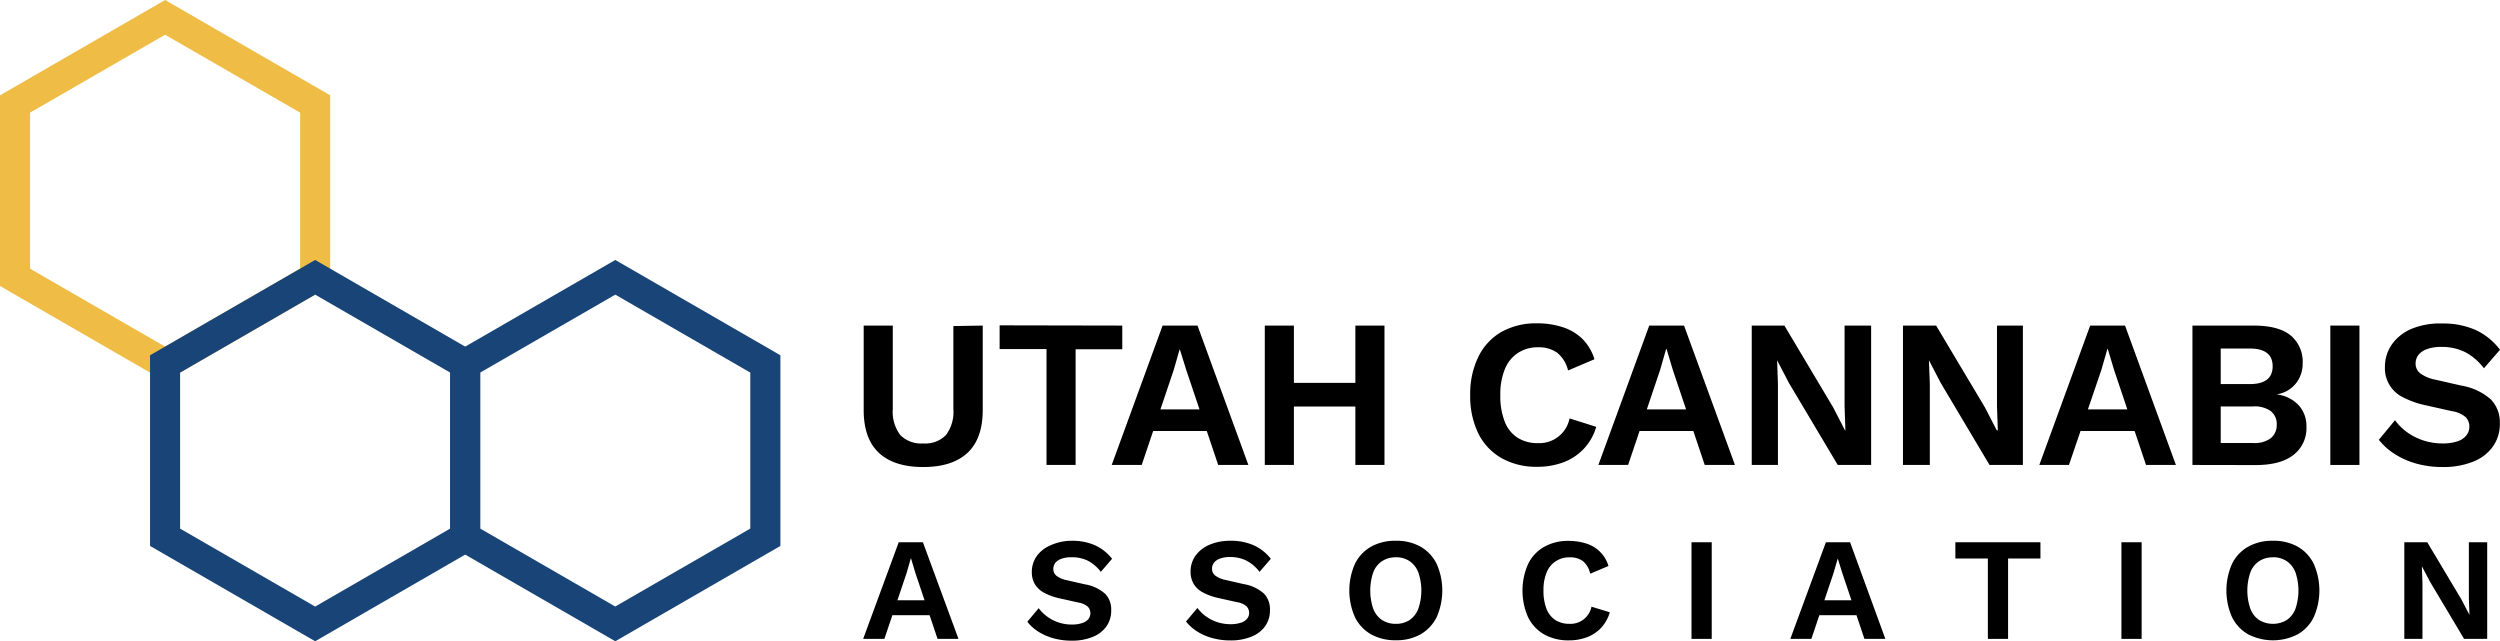
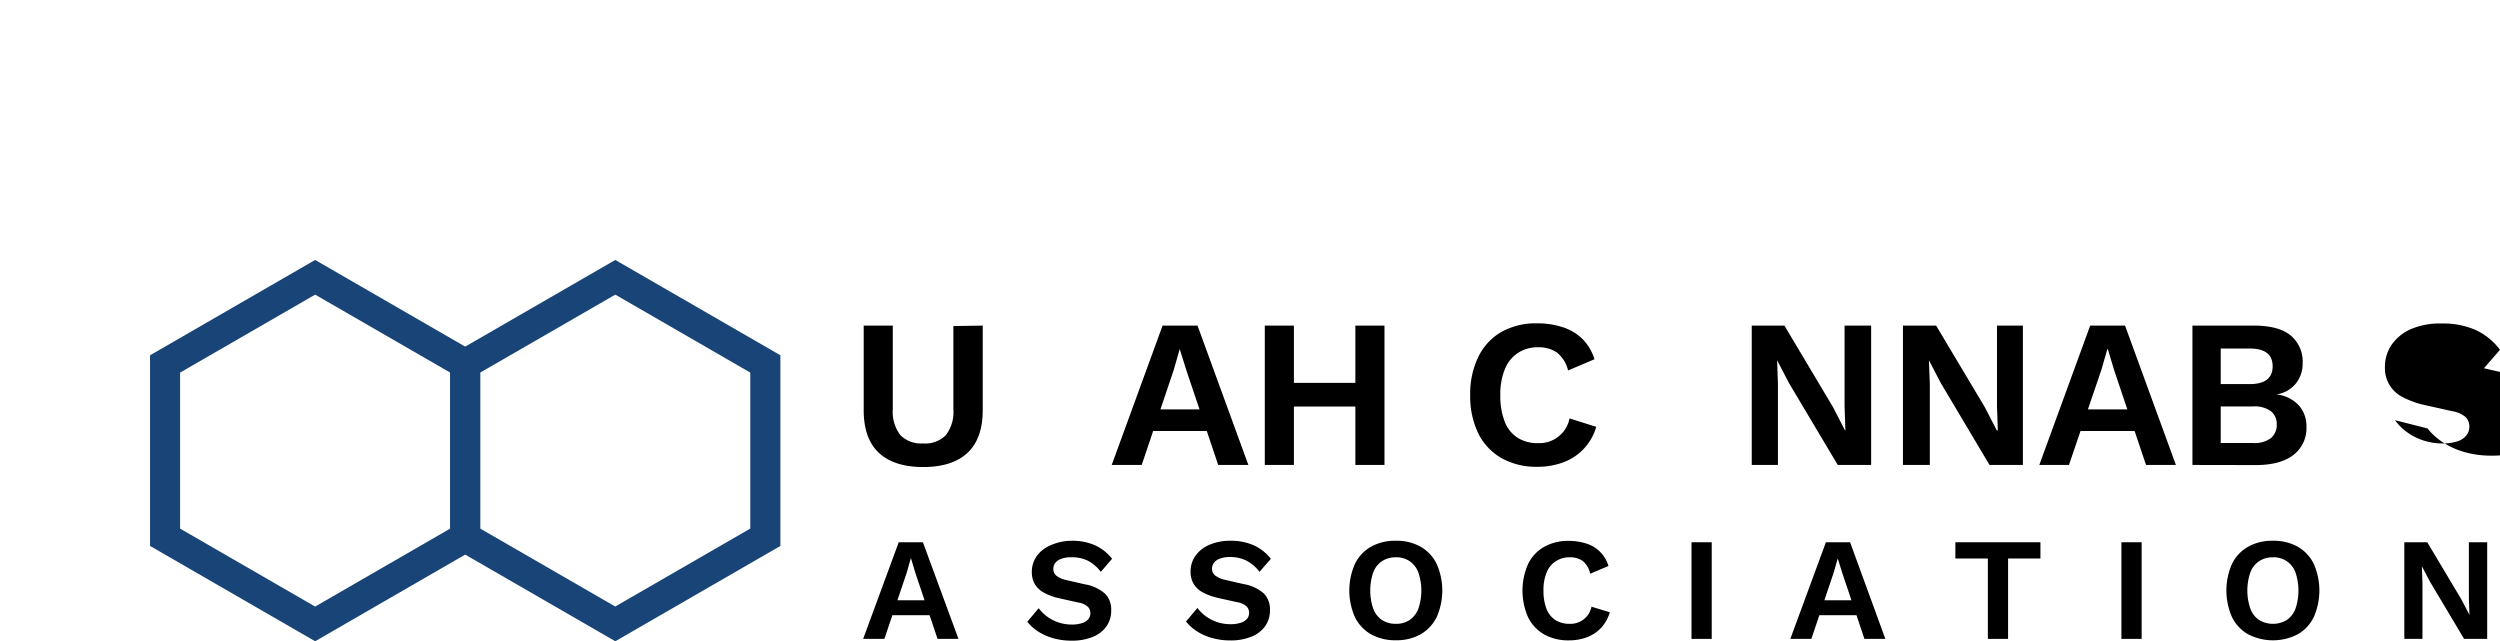
<svg xmlns="http://www.w3.org/2000/svg" id="Layer_1" data-name="Layer 1" viewBox="0 0 421.71 108.17">
  <defs>
    <style>.cls-1{fill:#efbc45;}.cls-2{fill:#184478;}</style>
  </defs>
-   <path class="cls-1" d="M27.85,64.32,0,48.24V16.08L27.85,0,55.7,16.08V48.24Zm-22.78-19L27.85,58.47,50.63,45.31V19L27.85,5.86,5.07,19Z" />
  <path class="cls-2" d="M53.16,108.17,25.31,92.09V59.93L53.16,43.85,81,59.93V92.09Zm-22.78-19,22.78,13.15L75.94,89.16V62.85L53.16,49.7,30.38,62.85Z" />
  <path class="cls-2" d="M103.79,108.17,75.94,92.09V59.93l27.85-16.08,27.85,16.08V92.09ZM81,89.16l22.78,13.15,22.78-13.15V62.85L103.79,49.7,81,62.85Z" />
  <path d="M165.77,54.92V69.17c0,3.2-.85,5.61-2.56,7.21s-4.21,2.4-7.48,2.4-5.77-.8-7.48-2.4-2.56-4-2.56-7.21V54.92h4.91V69a6.47,6.47,0,0,0,1.26,4.38,4.93,4.93,0,0,0,3.87,1.42,4.83,4.83,0,0,0,3.84-1.42A6.47,6.47,0,0,0,160.82,69v-14Z" />
-   <path d="M189.31,54.92v4h-7.87V78.43h-4.91V58.88h-7.91v-4Z" />
  <path d="M187.53,78.43l8.58-23.51H202l8.58,23.51h-5.09l-5.38-16L199,58.88H199l-1,3.49-5.41,16.06Zm5.06-5.73V69.06h12.89V72.7Z" />
  <path d="M218.26,54.92V78.43h-4.91V54.92Zm12.93,9.66v4H215.81v-4Zm2.35-9.66V78.43h-4.91V54.92Z" />
  <path d="M269.26,72A9,9,0,0,1,263.67,78a12.35,12.35,0,0,1-4.38.74,11.88,11.88,0,0,1-6-1.46,9.79,9.79,0,0,1-3.92-4.16A14.28,14.28,0,0,1,248,66.68a14.22,14.22,0,0,1,1.37-6.48A9.76,9.76,0,0,1,253.25,56a11.84,11.84,0,0,1,6-1.46,13.7,13.7,0,0,1,4.38.66,8.46,8.46,0,0,1,3.33,2,8.28,8.28,0,0,1,2,3.4l-4.45,1.89a5.5,5.5,0,0,0-1.85-3,5.37,5.37,0,0,0-3.21-.91,6.06,6.06,0,0,0-3.36.93,5.89,5.89,0,0,0-2.23,2.72,11.17,11.17,0,0,0-.78,4.44,11.76,11.76,0,0,0,.73,4.41,5.59,5.59,0,0,0,2.15,2.74,6.24,6.24,0,0,0,3.49.93,5.19,5.19,0,0,0,5.31-4.17Z" />
-   <path d="M269.62,78.43l8.58-23.51h5.87l8.59,23.51h-5.1l-5.37-16-1.07-3.56h-.07l-1,3.49-5.41,16.06Zm5.05-5.73V69.06h12.89V72.7Z" />
  <path d="M315.63,54.92V78.43H310l-8.23-13.82-2-3.84h0l.14,4V78.43h-4.42V54.92H301l8.22,13.79,2,3.88h.07l-.14-4.06V54.92Z" />
  <path d="M341.23,54.92V78.43H335.6l-8.22-13.82-2-3.84h0l.15,4V78.43H321V54.92h5.59l8.23,13.79,2,3.88H337l-.14-4.06V54.92Z" />
  <path d="M344,78.43l8.58-23.51h5.88l8.58,23.51H362l-5.38-16-1.07-3.56h-.07l-1,3.49L349,78.43Zm5.06-5.73V69.06H362V72.7Z" />
  <path d="M369.83,78.43V54.92h10.29q4.28,0,6.3,1.68a5.76,5.76,0,0,1,2,4.73,5.29,5.29,0,0,1-1.14,3.35A5.16,5.16,0,0,1,384,66.53v0a6,6,0,0,1,3.77,1.85A5.22,5.22,0,0,1,389.06,72a5.68,5.68,0,0,1-2.19,4.74q-2.19,1.71-6.39,1.71Zm4.77-13.64h4.88q3.88,0,3.88-3c0-2-1.29-3-3.88-3H374.6Zm0,9.94h5.45a4.55,4.55,0,0,0,3-.82,2.85,2.85,0,0,0,1-2.28,2.77,2.77,0,0,0-1-2.28,4.67,4.67,0,0,0-3-.79H374.6Z" />
-   <path d="M398,54.92V78.43h-4.91V54.92Z" />
-   <path d="M412,54.57a13.51,13.51,0,0,1,5.62,1.1A10.93,10.93,0,0,1,421.71,59L419,62.12a9.68,9.68,0,0,0-3.18-2.73,8.83,8.83,0,0,0-4-.87,6.79,6.79,0,0,0-2.48.39,3.12,3.12,0,0,0-1.42,1,2.4,2.4,0,0,0-.45,1.42,2.08,2.08,0,0,0,.75,1.62,6.18,6.18,0,0,0,2.57,1.09l4.38,1a10,10,0,0,1,5,2.34,5.48,5.48,0,0,1,1.51,4,6.5,6.5,0,0,1-1.21,4,7.44,7.44,0,0,1-3.38,2.53,13.35,13.35,0,0,1-5,.87,16.35,16.35,0,0,1-4.5-.58,13.49,13.49,0,0,1-3.65-1.62,10.86,10.86,0,0,1-2.67-2.39L404,70.88a8.89,8.89,0,0,0,2,2,10,10,0,0,0,2.76,1.41,10.29,10.29,0,0,0,3.25.51,7.78,7.78,0,0,0,2.48-.34,3.15,3.15,0,0,0,1.53-1,2.31,2.31,0,0,0,.52-1.51,2.22,2.22,0,0,0-.63-1.59,4.54,4.54,0,0,0-2.29-1l-4.78-1.07a14.88,14.88,0,0,1-3.54-1.3,5.41,5.41,0,0,1-3-5.07,6.58,6.58,0,0,1,1.14-3.78,7.75,7.75,0,0,1,3.3-2.65A12.47,12.47,0,0,1,412,54.57Z" />
+   <path d="M412,54.57a13.51,13.51,0,0,1,5.62,1.1A10.93,10.93,0,0,1,421.71,59L419,62.12l4.38,1a10,10,0,0,1,5,2.34,5.48,5.48,0,0,1,1.51,4,6.5,6.5,0,0,1-1.21,4,7.44,7.44,0,0,1-3.38,2.53,13.35,13.35,0,0,1-5,.87,16.35,16.35,0,0,1-4.5-.58,13.49,13.49,0,0,1-3.65-1.62,10.86,10.86,0,0,1-2.67-2.39L404,70.88a8.89,8.89,0,0,0,2,2,10,10,0,0,0,2.76,1.41,10.29,10.29,0,0,0,3.25.51,7.78,7.78,0,0,0,2.48-.34,3.15,3.15,0,0,0,1.53-1,2.31,2.31,0,0,0,.52-1.51,2.22,2.22,0,0,0-.63-1.59,4.54,4.54,0,0,0-2.29-1l-4.78-1.07a14.88,14.88,0,0,1-3.54-1.3,5.41,5.41,0,0,1-3-5.07,6.58,6.58,0,0,1,1.14-3.78,7.75,7.75,0,0,1,3.3-2.65A12.47,12.47,0,0,1,412,54.57Z" />
  <path d="M145.6,107.77l6-16.3h4.08l6,16.3h-3.53l-3.73-11.09-.74-2.47h-.05l-.69,2.42-3.76,11.14Zm3.51-4v-2.52h8.94v2.52Z" />
  <path d="M180.82,91.22a9.34,9.34,0,0,1,3.91.77,7.66,7.66,0,0,1,2.86,2.27l-1.9,2.2a6.65,6.65,0,0,0-2.21-1.89A6.15,6.15,0,0,0,180.7,94a4.72,4.72,0,0,0-1.72.28,2.19,2.19,0,0,0-1,.71,1.75,1.75,0,0,0-.3,1,1.43,1.43,0,0,0,.51,1.12,4.21,4.21,0,0,0,1.78.76l3,.69a6.85,6.85,0,0,1,3.47,1.62,3.79,3.79,0,0,1,1,2.78,4.53,4.53,0,0,1-.84,2.75,5.18,5.18,0,0,1-2.34,1.75,9.13,9.13,0,0,1-3.46.61,11.4,11.4,0,0,1-3.13-.41,9.39,9.39,0,0,1-2.53-1.12,7.44,7.44,0,0,1-1.85-1.66l1.92-2.29a6.46,6.46,0,0,0,1.41,1.4,7,7,0,0,0,1.92,1,7,7,0,0,0,2.26.36,5.34,5.34,0,0,0,1.71-.24,2.31,2.31,0,0,0,1.07-.66,1.64,1.64,0,0,0,.35-1,1.52,1.52,0,0,0-.43-1.1,3.1,3.1,0,0,0-1.59-.71l-3.31-.74a10.05,10.05,0,0,1-2.46-.9,4.09,4.09,0,0,1-1.56-1.43,4,4,0,0,1-.53-2.09,4.62,4.62,0,0,1,.79-2.62,5.46,5.46,0,0,1,2.29-1.84A8.68,8.68,0,0,1,180.82,91.22Z" />
  <path d="M207.6,91.22a9.33,9.33,0,0,1,3.9.77,7.69,7.69,0,0,1,2.87,2.27l-1.91,2.2a6.56,6.56,0,0,0-2.21-1.89,6.12,6.12,0,0,0-2.78-.61,4.63,4.63,0,0,0-1.71.28,2.13,2.13,0,0,0-1,.71,1.68,1.68,0,0,0-.31,1,1.41,1.41,0,0,0,.52,1.12,4.21,4.21,0,0,0,1.78.76l3,.69a6.89,6.89,0,0,1,3.47,1.62,3.79,3.79,0,0,1,1,2.78,4.53,4.53,0,0,1-.84,2.75,5.21,5.21,0,0,1-2.35,1.75,9.09,9.09,0,0,1-3.46.61,11.33,11.33,0,0,1-3.12-.41,9.26,9.26,0,0,1-2.53-1.12,7.49,7.49,0,0,1-1.86-1.66l1.93-2.29a6.46,6.46,0,0,0,1.41,1.4,7,7,0,0,0,4.17,1.34,5.36,5.36,0,0,0,1.72-.24,2.27,2.27,0,0,0,1.06-.66,1.59,1.59,0,0,0,.36-1,1.57,1.57,0,0,0-.43-1.1,3.1,3.1,0,0,0-1.6-.71l-3.31-.74a10.12,10.12,0,0,1-2.45-.9,4,4,0,0,1-1.56-1.43,4,4,0,0,1-.53-2.09,4.54,4.54,0,0,1,.79-2.62A5.49,5.49,0,0,1,204,91.9,8.73,8.73,0,0,1,207.6,91.22Z" />
  <path d="M235.46,91.22a8.16,8.16,0,0,1,4.17,1,6.77,6.77,0,0,1,2.71,2.89,11.11,11.11,0,0,1,0,9,6.88,6.88,0,0,1-2.71,2.89,8.25,8.25,0,0,1-4.17,1,8.36,8.36,0,0,1-4.19-1,6.82,6.82,0,0,1-2.71-2.89,11.11,11.11,0,0,1,0-9,6.71,6.71,0,0,1,2.71-2.89A8.26,8.26,0,0,1,235.46,91.22Zm0,2.79a4.11,4.11,0,0,0-2.33.65,3.89,3.89,0,0,0-1.49,1.9,9.61,9.61,0,0,0,0,6.12,4,4,0,0,0,1.49,1.91,4.19,4.19,0,0,0,2.33.64,4.13,4.13,0,0,0,2.32-.64,4.05,4.05,0,0,0,1.47-1.91,9.43,9.43,0,0,0,0-6.12,4,4,0,0,0-1.47-1.9A4.06,4.06,0,0,0,235.46,94Z" />
  <path d="M271.55,103.28a6.56,6.56,0,0,1-1.48,2.64,6.44,6.44,0,0,1-2.4,1.58,8.51,8.51,0,0,1-3,.52,8.36,8.36,0,0,1-4.19-1,6.82,6.82,0,0,1-2.71-2.89,11.11,11.11,0,0,1,0-9,6.71,6.71,0,0,1,2.71-2.89,8.15,8.15,0,0,1,4.14-1,9.65,9.65,0,0,1,3,.46,5.61,5.61,0,0,1,3.7,3.77l-3.08,1.31A3.78,3.78,0,0,0,267,94.64a3.65,3.65,0,0,0-2.22-.63,4.18,4.18,0,0,0-2.33.65,4,4,0,0,0-1.55,1.89,7.71,7.71,0,0,0-.54,3.07,8.38,8.38,0,0,0,.5,3.06,4,4,0,0,0,1.5,1.91,4.4,4.4,0,0,0,2.42.64,3.61,3.61,0,0,0,3.68-2.89Z" />
  <path d="M288.74,91.47v16.3h-3.41V91.47Z" />
  <path d="M302,107.77l6-16.3h4.08l5.95,16.3h-3.53l-3.73-11.09L310,94.21H310l-.7,2.42-3.75,11.14Zm3.5-4v-2.52h9v2.52Z" />
  <path d="M344.19,91.47v2.74h-5.46v13.56h-3.41V94.21h-5.48V91.47Z" />
  <path d="M361.26,91.47v16.3h-3.41V91.47Z" />
  <path d="M383.41,91.22a8.17,8.17,0,0,1,4.18,1,6.69,6.69,0,0,1,2.7,2.89,11.11,11.11,0,0,1,0,9,6.8,6.8,0,0,1-2.7,2.89,9.15,9.15,0,0,1-8.36,0,6.78,6.78,0,0,1-2.72-2.89,11.11,11.11,0,0,1,0-9,6.67,6.67,0,0,1,2.72-2.89A8.19,8.19,0,0,1,383.41,91.22Zm0,2.79a4.14,4.14,0,0,0-2.33.65,3.93,3.93,0,0,0-1.48,1.9,9.43,9.43,0,0,0,0,6.12,4,4,0,0,0,1.48,1.91,4.56,4.56,0,0,0,4.66,0,4.05,4.05,0,0,0,1.47-1.91,9.61,9.61,0,0,0,0-6.12,4,4,0,0,0-1.47-1.9A4.11,4.11,0,0,0,383.41,94Z" />
  <path d="M419.55,91.47v16.3h-3.9l-5.71-9.58-1.41-2.67h0l.1,2.82v9.43h-3.06V91.47h3.87l5.71,9.56,1.41,2.69h0l-.1-2.81V91.47Z" />
</svg>